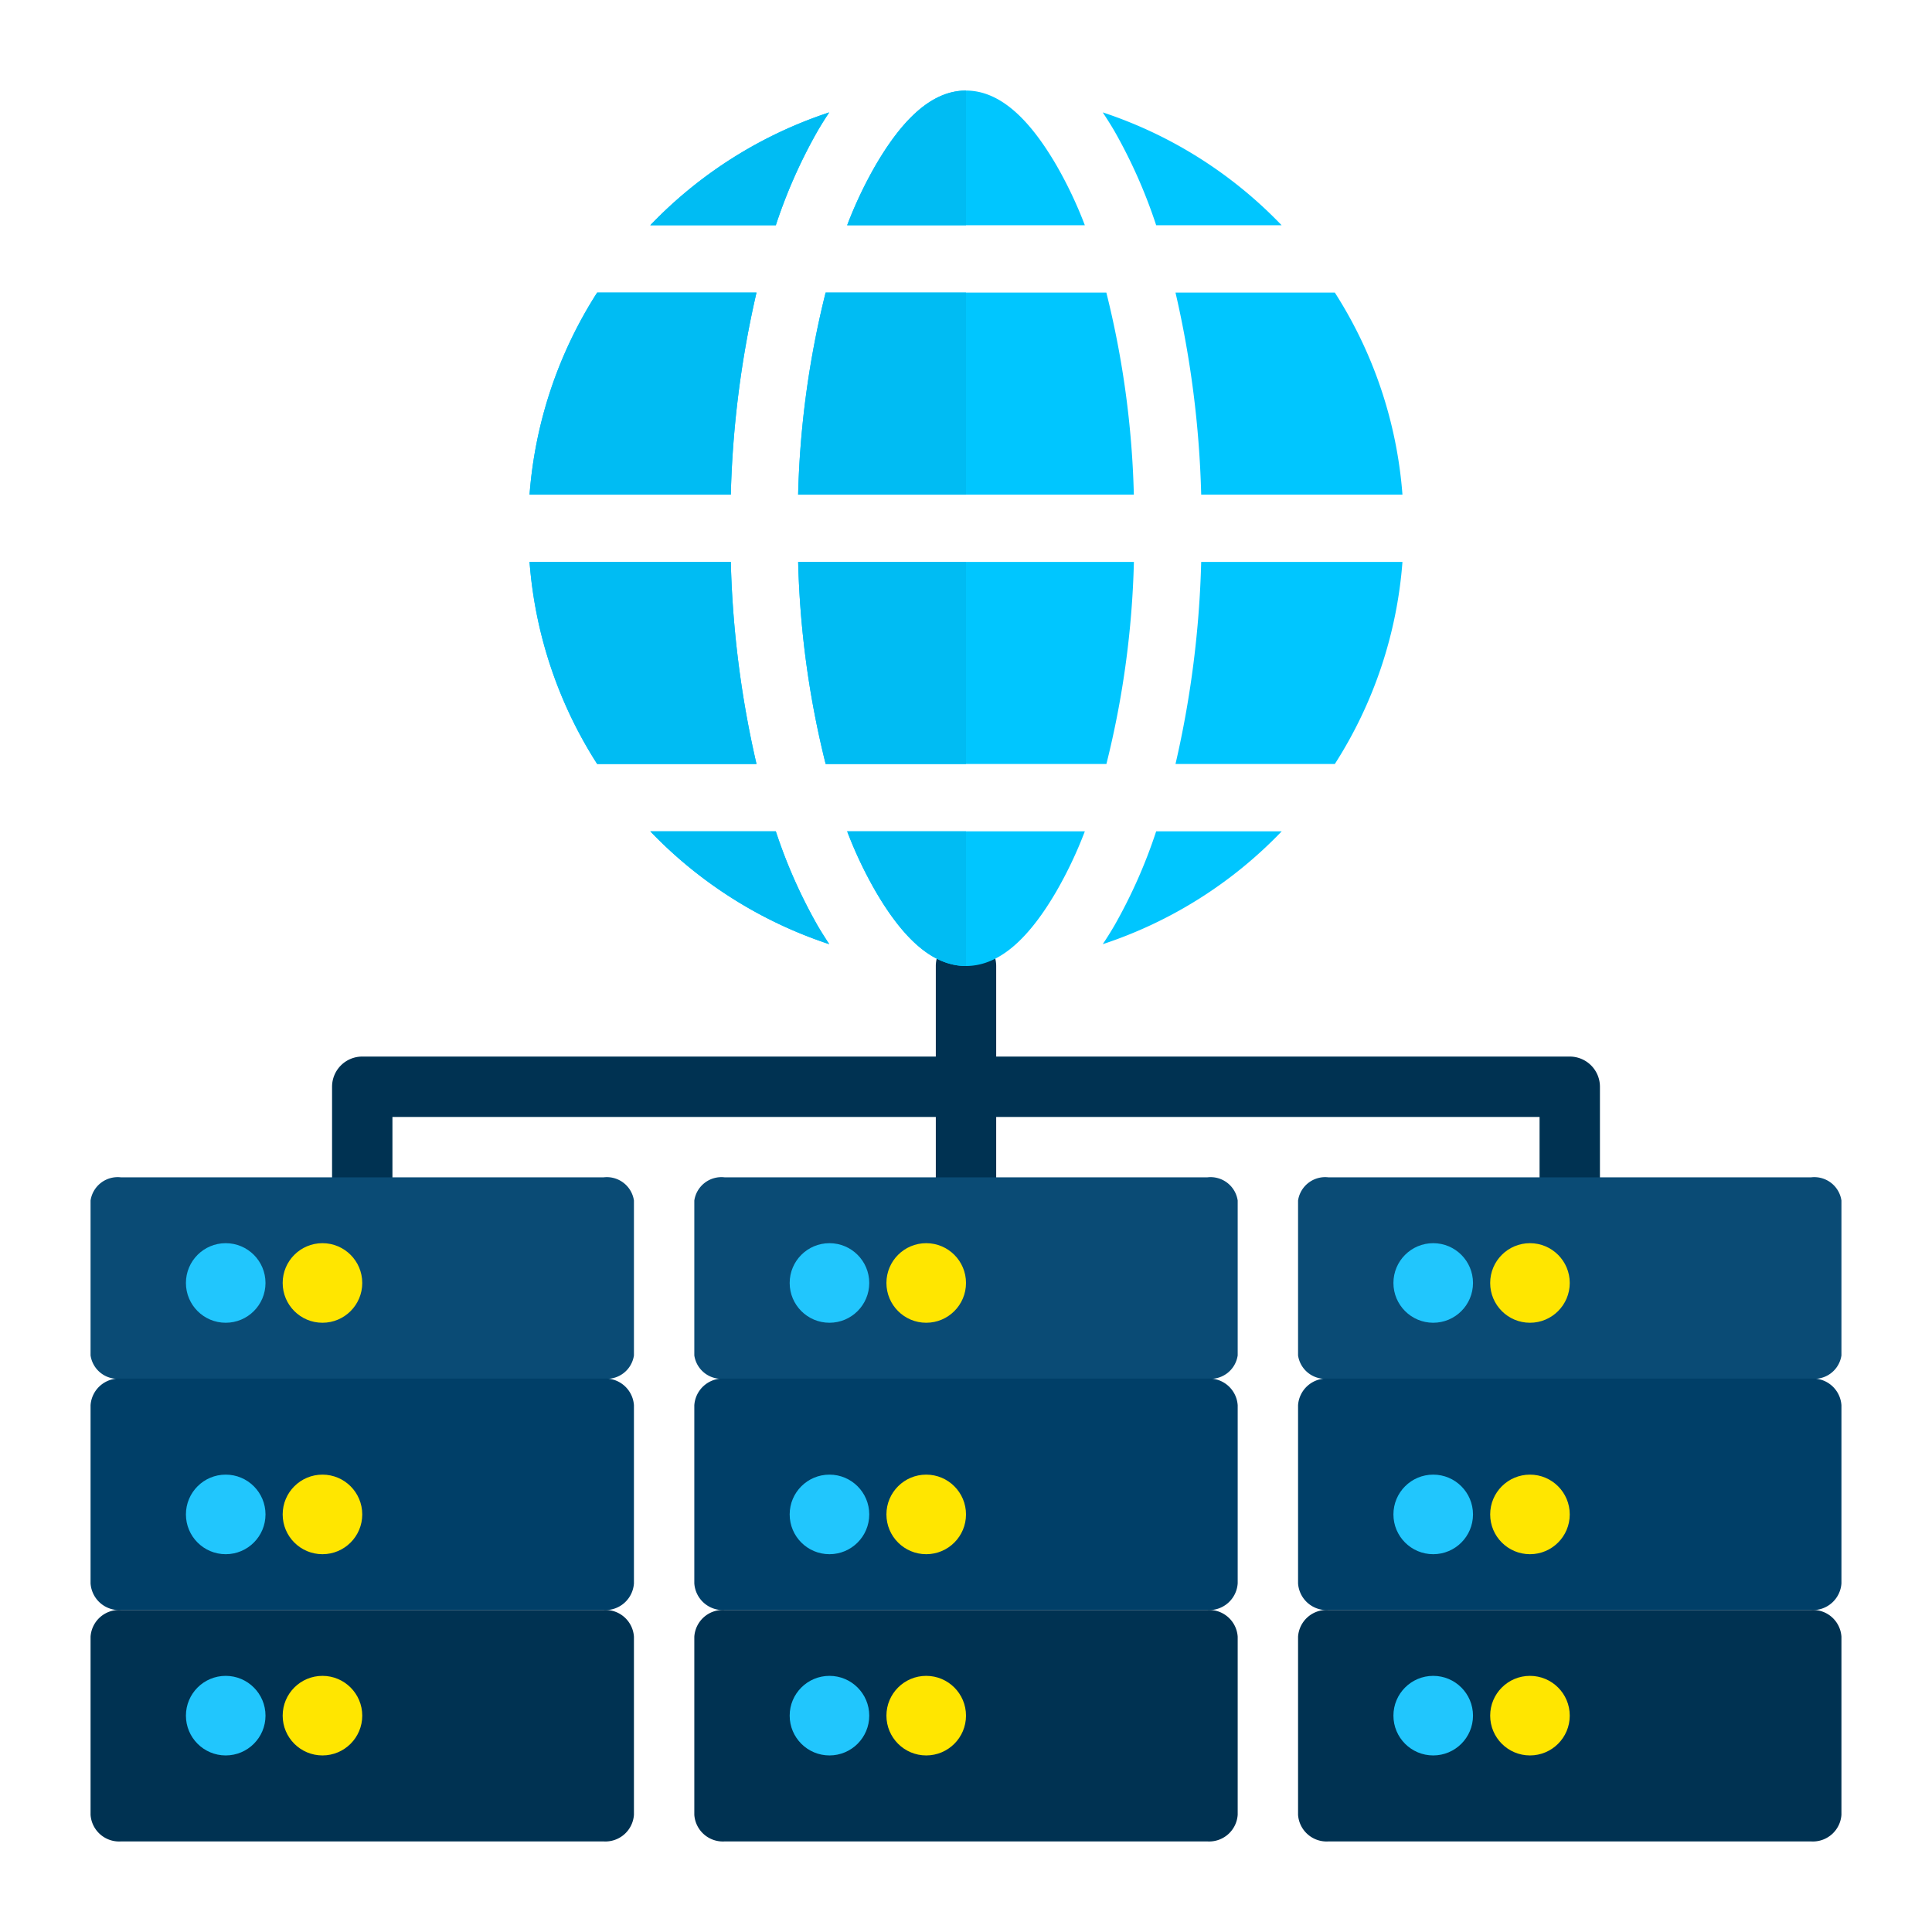
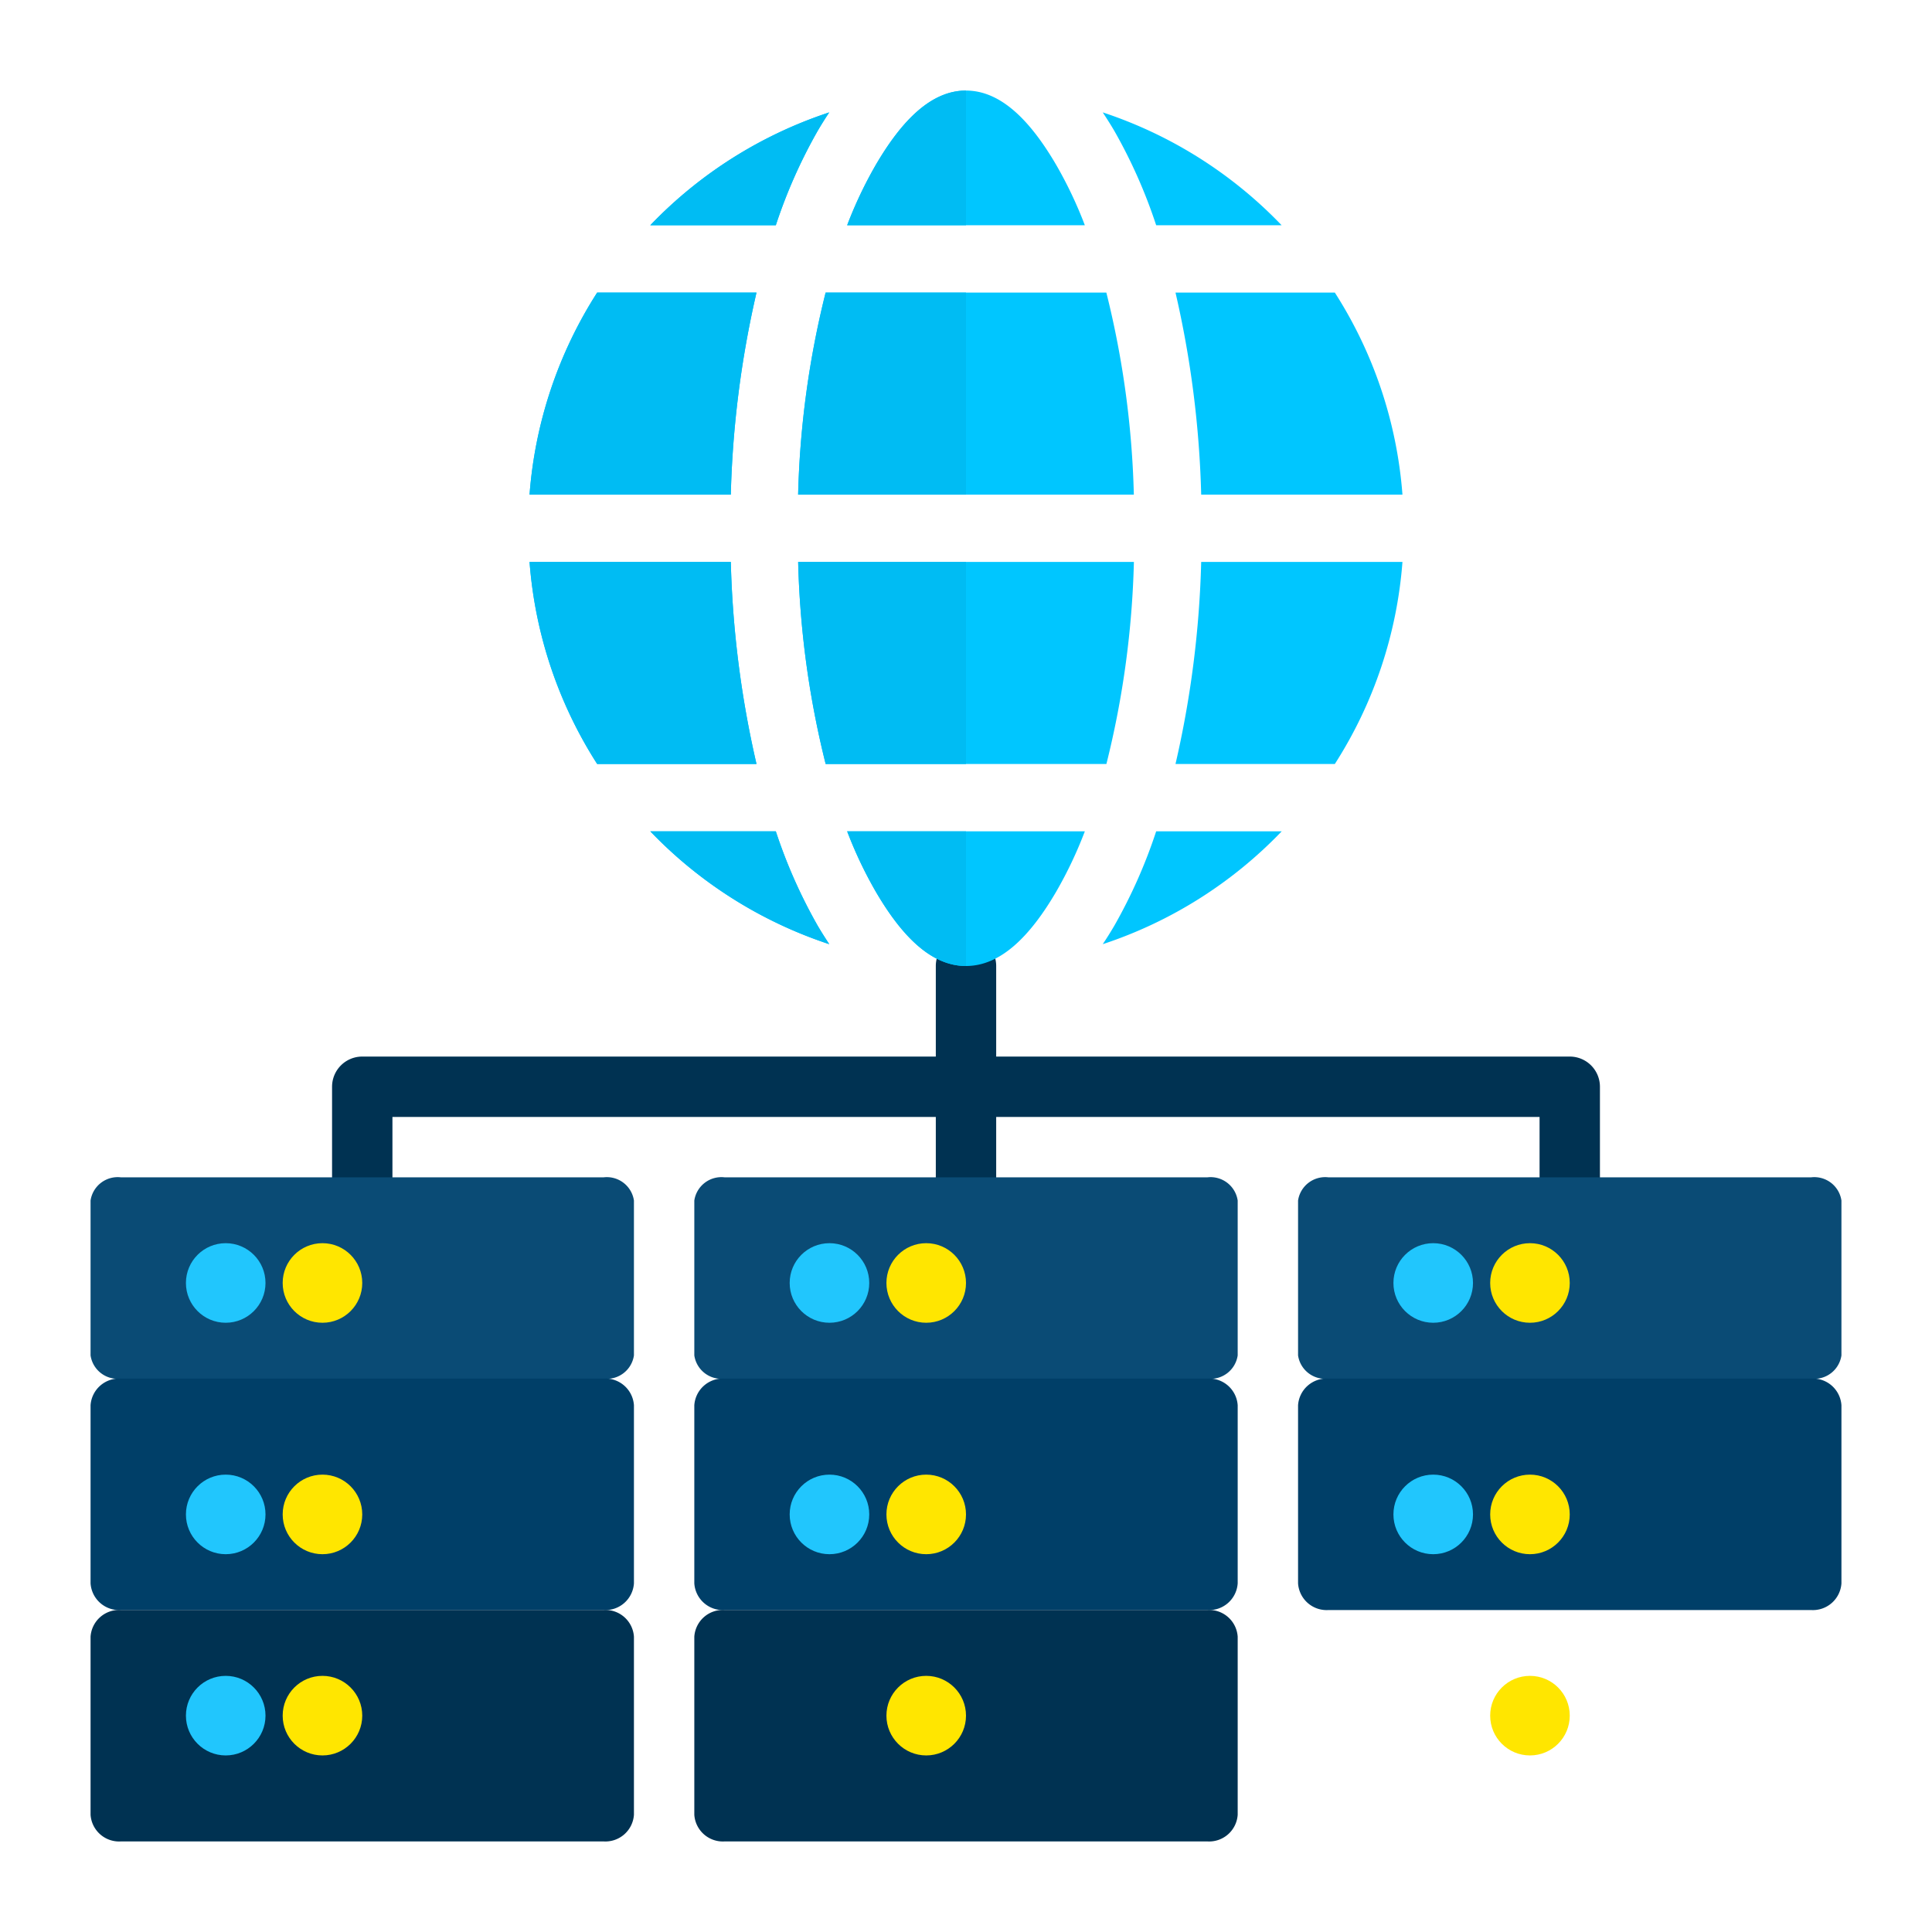
<svg xmlns="http://www.w3.org/2000/svg" height="512" viewBox="0 0 64 64" width="512">
  <g id="browser">
    <path d="m31 35h-19a1 1 0 0 0 -1 1v4a1 1 0 0 0 2 0v-3h18v3a1 1 0 0 0 2 0v-3h18v3a1 1 0 0 0 2 0v-4a1 1 0 0 0 -1-1h-19v-3a1 1 0 0 0 -2 0z" fill="#003252" fill-rule="evenodd" />
    <path d="m21 39.769a.908.908 0 0 0 -1-.769h-16a.908.908 0 0 0 -1 .769v5.131a.908.908 0 0 0 1 .77h16a.908.908 0 0 0 1-.77z" fill="#0a4b75" fill-rule="evenodd" />
    <path d="m41 39.769a.908.908 0 0 0 -1-.769h-16a.908.908 0 0 0 -1 .769v5.131a.908.908 0 0 0 1 .77h16a.908.908 0 0 0 1-.77z" fill="#0a4b75" fill-rule="evenodd" />
    <path d="m61 39.769a.908.908 0 0 0 -1-.769h-16a.908.908 0 0 0 -1 .769v5.131a.908.908 0 0 0 1 .77h16a.908.908 0 0 0 1-.77z" fill="#0a4b75" fill-rule="evenodd" />
    <path d="m21 46.551a.948.948 0 0 0 -1-.884h-16a.948.948 0 0 0 -1 .884v5.9a.948.948 0 0 0 1 .884h16a.948.948 0 0 0 1-.884z" fill="#003f68" fill-rule="evenodd" />
    <path d="m41 46.551a.948.948 0 0 0 -1-.884h-16a.948.948 0 0 0 -1 .884v5.9a.948.948 0 0 0 1 .884h16a.948.948 0 0 0 1-.884z" fill="#003f68" fill-rule="evenodd" />
    <path d="m61 46.551a.948.948 0 0 0 -1-.884h-16a.948.948 0 0 0 -1 .884v5.9a.948.948 0 0 0 1 .884h16a.948.948 0 0 0 1-.884z" fill="#003f68" fill-rule="evenodd" />
    <path d="m21 54.218a.948.948 0 0 0 -1-.885h-16a.948.948 0 0 0 -1 .885v5.9a.948.948 0 0 0 1 .882h16a.948.948 0 0 0 1-.885z" fill="#003252" fill-rule="evenodd" />
    <path d="m41 54.218a.948.948 0 0 0 -1-.885h-16a.948.948 0 0 0 -1 .885v5.9a.948.948 0 0 0 1 .882h16a.948.948 0 0 0 1-.885z" fill="#003252" fill-rule="evenodd" />
-     <path d="m61 54.218a.948.948 0 0 0 -1-.885h-16a.948.948 0 0 0 -1 .885v5.9a.948.948 0 0 0 1 .882h16a.948.948 0 0 0 1-.885z" fill="#003252" fill-rule="evenodd" />
    <circle cx="7.477" cy="42.5" fill="#21c6fd" r="1.318" />
    <circle cx="27.477" cy="42.5" fill="#21c6fd" r="1.318" />
    <circle cx="47.477" cy="42.5" fill="#21c6fd" r="1.318" />
    <circle cx="7.477" cy="50.167" fill="#21c6fd" r="1.318" />
    <circle cx="27.477" cy="50.167" fill="#21c6fd" r="1.318" />
    <circle cx="47.477" cy="50.167" fill="#21c6fd" r="1.318" />
    <circle cx="7.477" cy="56.833" fill="#21c6fd" r="1.318" />
-     <circle cx="27.477" cy="56.833" fill="#21c6fd" r="1.318" />
-     <circle cx="47.477" cy="56.833" fill="#21c6fd" r="1.318" />
    <circle cx="10.682" cy="42.5" fill="#ffe600" r="1.318" />
    <circle cx="30.682" cy="42.5" fill="#ffe600" r="1.318" />
    <circle cx="50.682" cy="42.5" fill="#ffe600" r="1.318" />
    <circle cx="10.682" cy="50.167" fill="#ffe600" r="1.318" />
    <circle cx="30.682" cy="50.167" fill="#ffe600" r="1.318" />
    <circle cx="50.682" cy="50.167" fill="#ffe600" r="1.318" />
    <circle cx="10.682" cy="56.833" fill="#ffe600" r="1.318" />
    <circle cx="30.682" cy="56.833" fill="#ffe600" r="1.318" />
    <circle cx="50.682" cy="56.833" fill="#ffe600" r="1.318" />
    <g fill="#00c6ff">
      <path d="m27.351 25.308h9.3a30.64 30.64 0 0 0 .911-6.693h-11.122a30.643 30.643 0 0 0 .911 6.693z" />
      <path d="m34.988 5.462c-.863-1.476-1.837-2.462-2.988-2.462s-2.125.986-2.988 2.462a13.837 13.837 0 0 0 -.949 2h7.874a13.83 13.83 0 0 0 -.949-2z" />
      <path d="m27.086 4.336c.125-.213.253-.418.384-.613a14.5 14.5 0 0 0 -5.929 3.739h4.159a17.1 17.1 0 0 1 1.386-3.126z" />
      <path d="m39.791 16.385h6.667a14.422 14.422 0 0 0 -2.24-6.693h-5.278a33.431 33.431 0 0 1 .851 6.693z" />
      <path d="m38.3 7.462h4.156a14.51 14.51 0 0 0 -5.926-3.739c.131.2.259.4.384.613a17.1 17.1 0 0 1 1.386 3.126z" />
      <path d="m36.649 9.692h-9.3a30.644 30.644 0 0 0 -.911 6.693h11.122a30.64 30.64 0 0 0 -.911-6.693z" />
      <path d="m24.209 18.615h-6.667a14.422 14.422 0 0 0 2.24 6.693h5.278a33.435 33.435 0 0 1 -.851-6.693z" />
      <path d="m36.914 30.664c-.125.213-.253.418-.384.613a14.5 14.5 0 0 0 5.929-3.739h-4.159a17.1 17.1 0 0 1 -1.386 3.126z" />
      <path d="m25.06 9.692h-5.278a14.414 14.414 0 0 0 -2.24 6.693h6.667a33.435 33.435 0 0 1 .851-6.693z" />
      <path d="m38.94 25.308h5.278a14.415 14.415 0 0 0 2.24-6.693h-6.667a33.43 33.43 0 0 1 -.851 6.693z" />
      <path d="m29.012 29.538c.863 1.476 1.837 2.462 2.988 2.462s2.125-.986 2.988-2.462a13.827 13.827 0 0 0 .949-2h-7.874a13.834 13.834 0 0 0 .949 2z" />
      <path d="m25.7 27.538h-4.159a14.509 14.509 0 0 0 5.929 3.739c-.131-.2-.259-.4-.384-.613a17.1 17.1 0 0 1 -1.386-3.126z" />
    </g>
    <path d="m24.209 18.615h-6.667a14.422 14.422 0 0 0 2.24 6.693h5.278a33.435 33.435 0 0 1 -.851-6.693z" fill="#00bcf3" />
    <path d="m25.06 9.692h-5.278a14.414 14.414 0 0 0 -2.24 6.693h6.667a33.435 33.435 0 0 1 .851-6.693z" fill="#00bcf3" />
    <path d="m25.7 27.538h-4.159a14.509 14.509 0 0 0 5.929 3.739c-.131-.2-.259-.4-.384-.613a17.1 17.1 0 0 1 -1.386-3.126z" fill="#00bcf3" />
    <path d="m27.086 4.336c.125-.213.253-.418.384-.613a14.5 14.5 0 0 0 -5.929 3.739h4.159a17.1 17.1 0 0 1 1.386-3.126z" fill="#00bcf3" />
    <path d="m29.012 5.462a13.837 13.837 0 0 0 -.949 2h3.937v-4.462c-1.151 0-2.125.986-2.988 2.462z" fill="#00bcf3" />
    <path d="m26.44 16.385h5.56v-6.693h-4.649a30.644 30.644 0 0 0 -.911 6.693z" fill="#00bcf3" />
-     <path d="m29.012 29.538c.863 1.476 1.837 2.462 2.988 2.462v-4.462h-3.937a13.834 13.834 0 0 0 .949 2z" fill="#00bcf3" />
+     <path d="m29.012 29.538c.863 1.476 1.837 2.462 2.988 2.462v-4.462h-3.937a13.834 13.834 0 0 0 .949 2" fill="#00bcf3" />
    <path d="m27.351 25.308h4.649v-6.693h-5.56a30.643 30.643 0 0 0 .911 6.693z" fill="#00bcf3" />
  </g>
</svg>